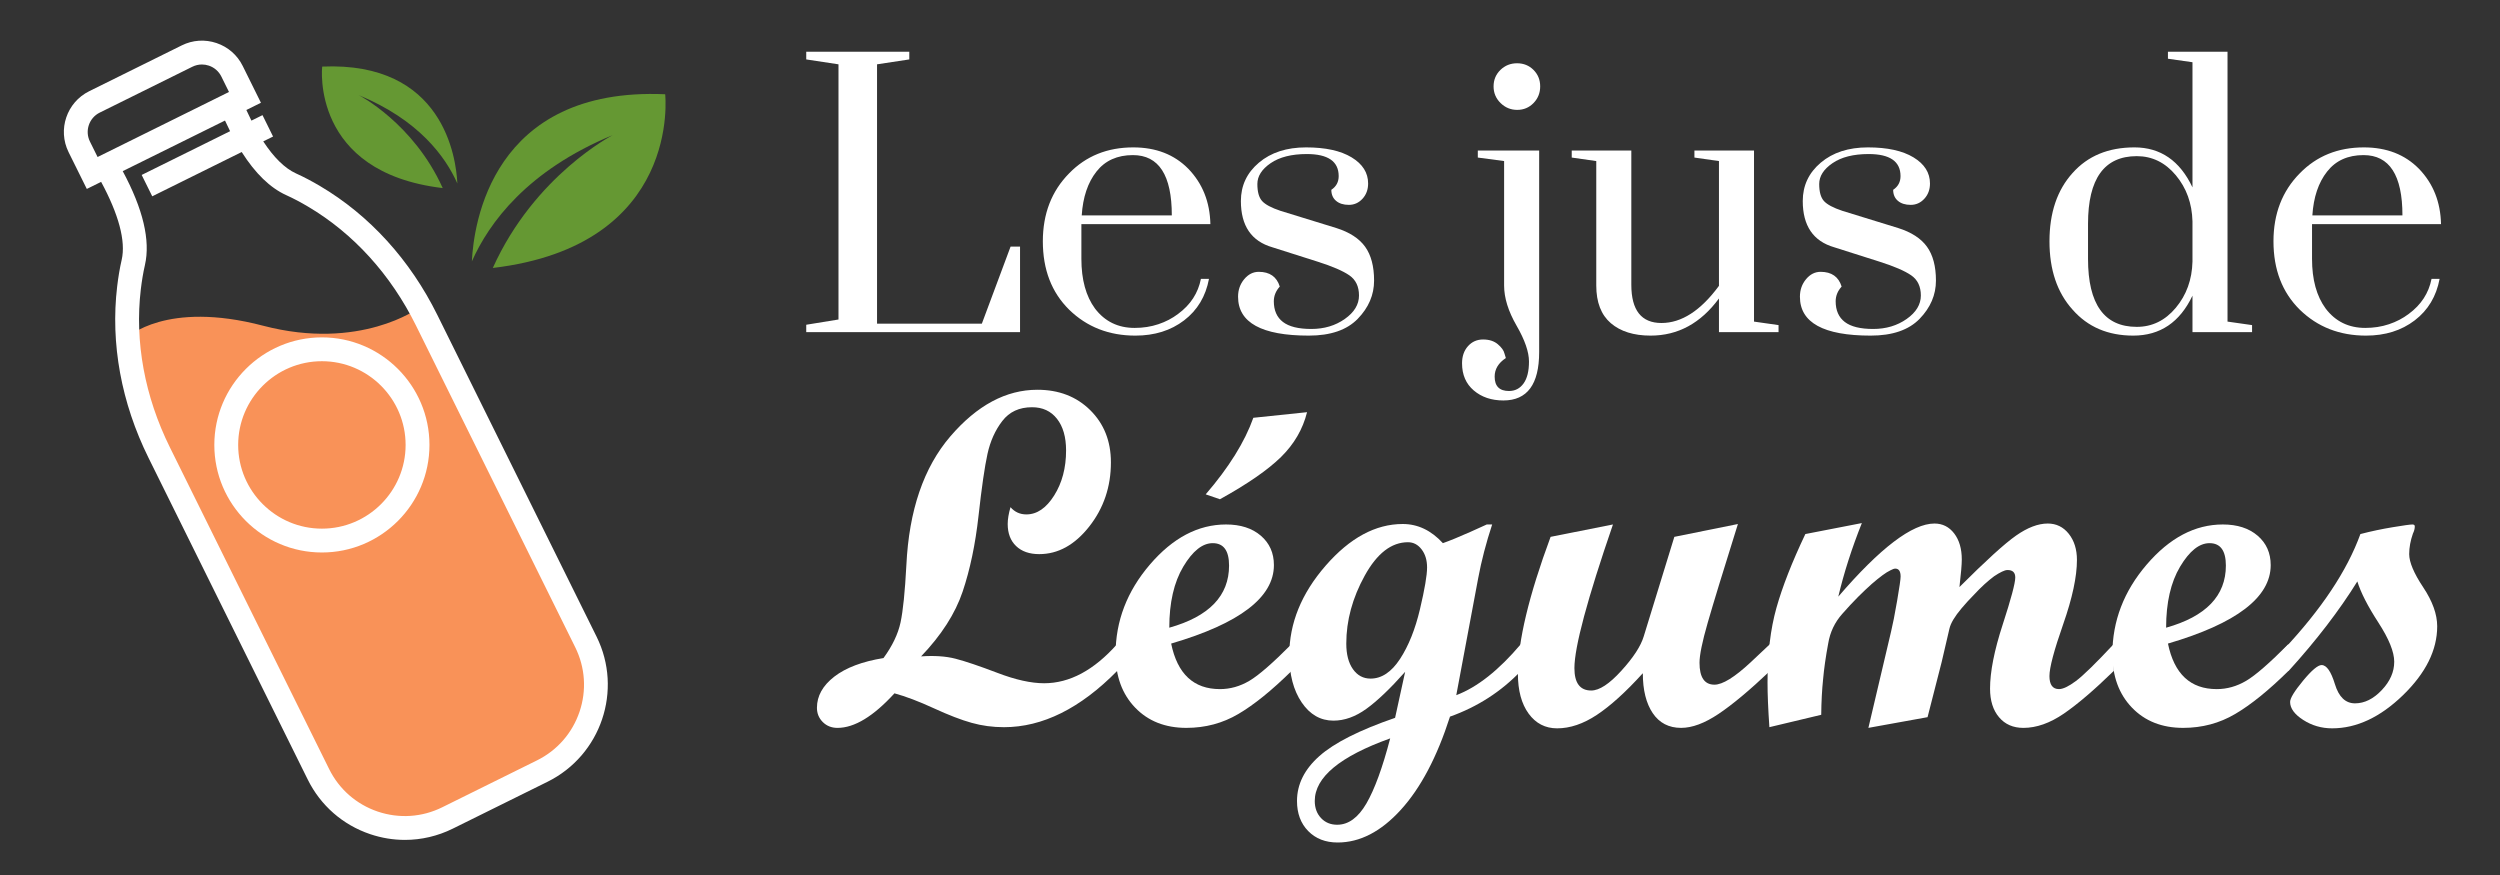
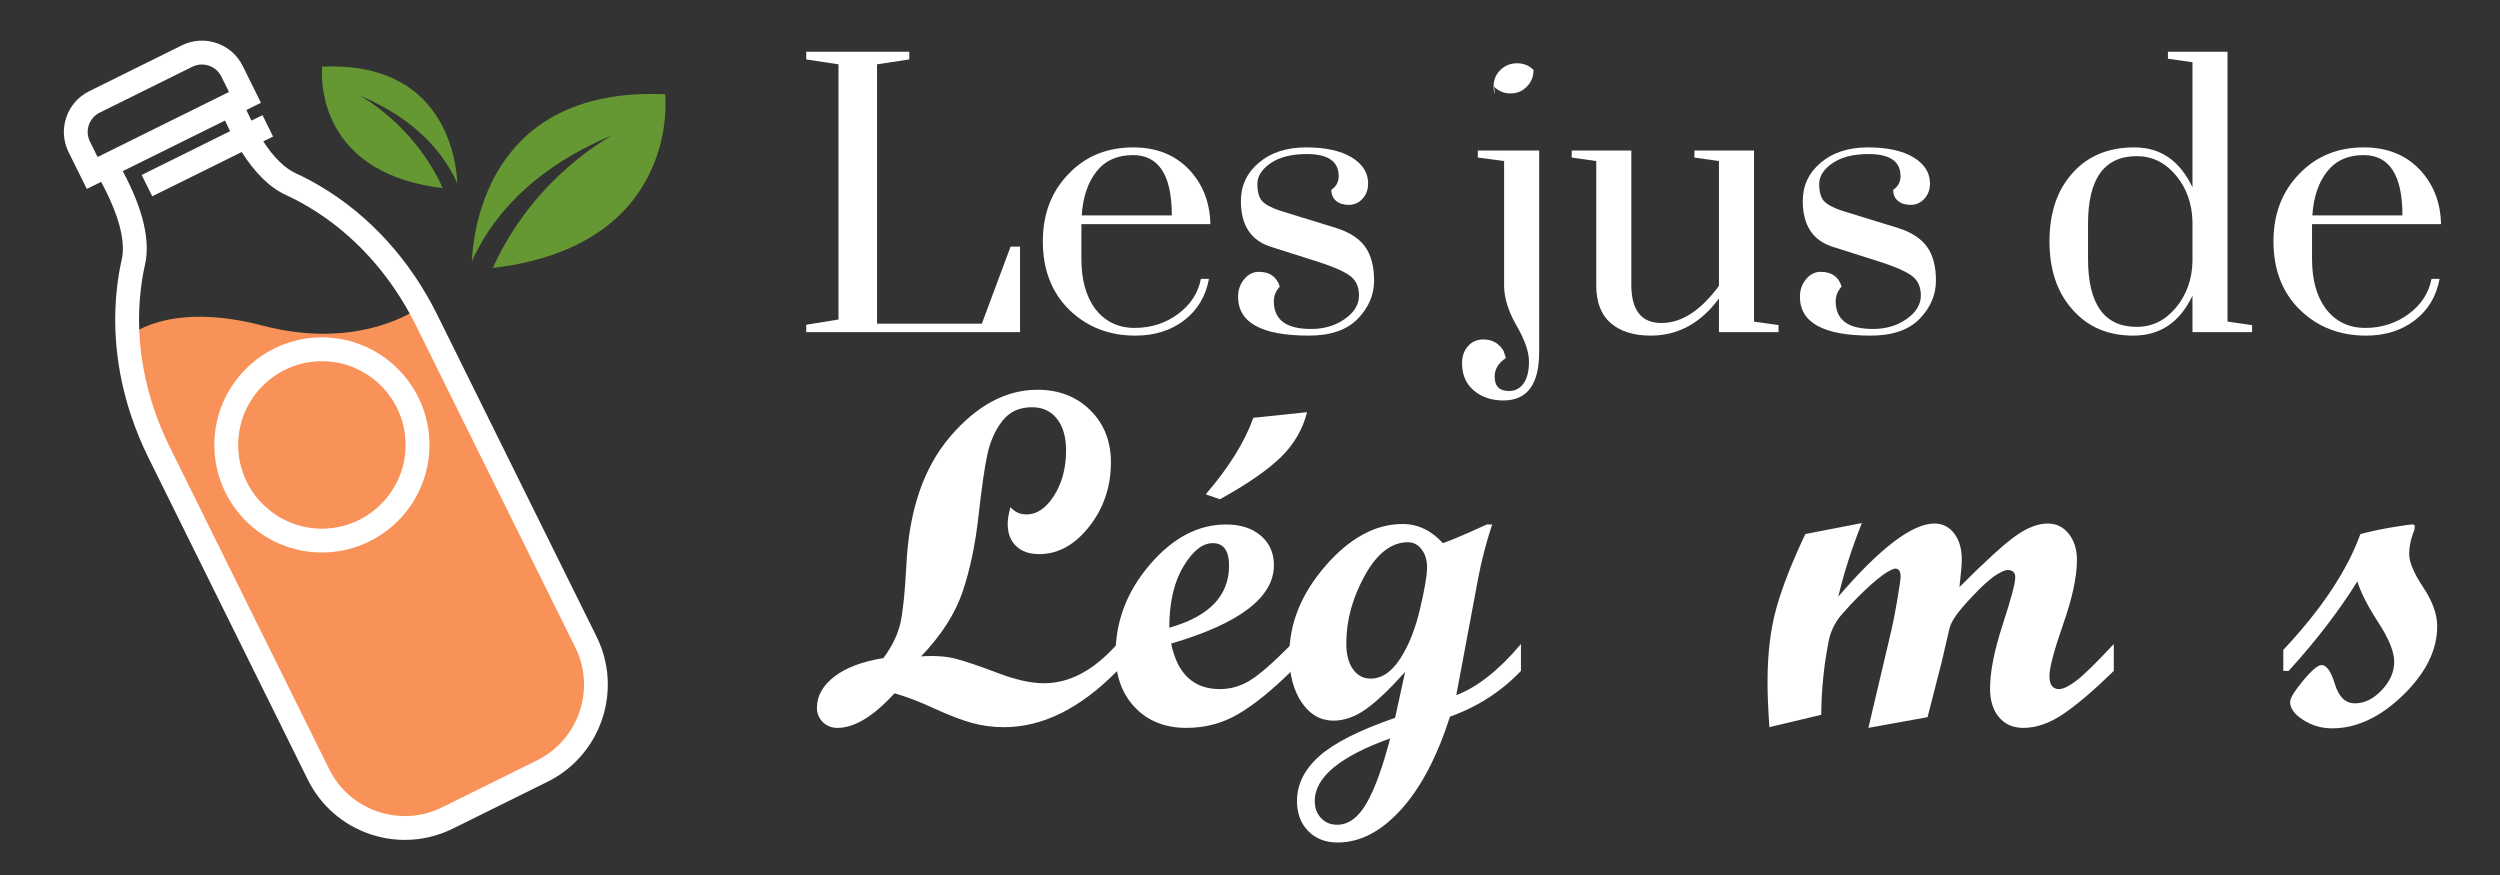
<svg xmlns="http://www.w3.org/2000/svg" version="1.1" baseProfile="tiny" id="Calque_1" x="0px" y="0px" width="200px" height="70px" viewBox="0 0 200 70" xml:space="preserve">
  <rect x="0" y="0" width="200" height="70" fill="#333333" stroke="none" />
  <path fill="#F99258" d="M10.2,26.99c0,0,3.062-2.975,10.842-0.934c7.781,2.04,12.437-1.403,12.437-1.403l13.649,27.552l0.701,4.656  l-1.786,3.699l-12.692,5.867l-6.485-2.04l-5.441-9.568L10.647,31.478L10.2,26.99z" />
  <path fill="#659833" d="M53.214,7.54C39.329,6.935,37.889,17.976,37.75,20.909c1.366-3.077,4.424-7.273,11.289-10.11  c0,0-6.262,3.199-9.615,10.638C54.578,19.642,53.214,7.54,53.214,7.54z" />
  <path fill="#659833" d="M25.774,5.327c9.71-0.423,10.717,7.299,10.814,9.35c-0.955-2.152-3.094-5.087-7.895-7.07  c0,0,4.379,2.237,6.724,7.439C24.82,13.792,25.774,5.327,25.774,5.327z" />
  <path fill="#FFFFFF" d="M47.727,50.934l-12.74-25.738c-2.183-4.409-5.428-7.977-9.384-10.313c-0.628-0.372-1.272-0.714-1.916-1.006  c-0.902-0.408-1.788-1.286-2.627-2.566l0.785-0.388L21,9.211L20.114,9.65c-0.137-0.273-0.273-0.555-0.406-0.851l1.167-0.578  l-1.458-2.945c-0.431-0.872-1.175-1.522-2.095-1.832c-0.919-0.31-1.908-0.246-2.777,0.185l-7.413,3.67  c-1.797,0.89-2.535,3.073-1.646,4.872l1.459,2.944l1.146-0.566c1.392,2.578,1.988,4.737,1.644,6.234  c-0.158,0.688-0.276,1.406-0.362,2.132c-0.542,4.563,0.327,9.304,2.509,13.715l12.74,25.739c1.027,2.073,2.8,3.623,4.991,4.363  c0.91,0.307,1.847,0.46,2.779,0.46c1.315,0,2.624-0.303,3.835-0.903l7.578-3.749C48.086,60.42,49.846,55.213,47.727,50.934z   M7.977,9.009l7.413-3.67c0.242-0.12,0.503-0.18,0.765-0.18c0.187,0,0.374,0.031,0.555,0.092c0.438,0.147,0.792,0.458,0.997,0.87  l0.612,1.237L7.807,12.561l-0.612-1.236C6.772,10.471,7.123,9.432,7.977,9.009z M46.363,56.938  c-0.578,1.708-1.786,3.092-3.403,3.892l-7.578,3.751c-1.617,0.802-3.449,0.922-5.16,0.346c-1.708-0.578-3.092-1.786-3.891-3.403  L13.59,35.785c-2.018-4.078-2.821-8.449-2.324-12.644c0.078-0.657,0.184-1.308,0.327-1.931c0.454-1.971-0.151-4.5-1.775-7.518  L18,9.644c0.133,0.295,0.27,0.576,0.407,0.851l-7.073,3.501l0.846,1.709l7.157-3.543c1.084,1.708,2.276,2.869,3.564,3.451  c0.583,0.264,1.163,0.574,1.732,0.91c3.637,2.148,6.627,5.439,8.644,9.517l12.74,25.738C46.818,53.397,46.94,55.229,46.363,56.938z" />
  <path fill="#FFFFFF" d="M25.752,26.99c-4.745,0-8.606,3.86-8.606,8.605c0,4.744,3.861,8.604,8.606,8.604s8.605-3.86,8.605-8.604  C34.357,30.851,30.497,26.99,25.752,26.99z M25.752,42.292c-3.693,0-6.698-3.004-6.698-6.696c0-3.693,3.005-6.699,6.698-6.699  s6.697,3.005,6.697,6.699C32.449,39.288,29.445,42.292,25.752,42.292z" />
  <g>
    <path fill="#FFFFFF" d="M64.499,4.137h8.244v0.617l-2.58,0.392v20.75h8.384l2.3-6.169h0.756v6.842H64.499V25.98l2.58-0.42V5.146   l-2.58-0.392V4.137z" />
    <path fill="#FFFFFF" d="M90.773,26.233c0.673,0,1.304-0.098,1.893-0.295c0.589-0.196,1.117-0.472,1.584-0.827   c0.991-0.729,1.599-1.664,1.823-2.804h0.646c-0.262,1.401-0.926,2.509-1.991,3.323c-1.065,0.813-2.365,1.219-3.898,1.219   c-2.112,0-3.879-0.691-5.299-2.075c-1.402-1.383-2.104-3.206-2.104-5.468c0-2.206,0.702-4.02,2.104-5.44   c1.346-1.383,3.056-2.075,5.131-2.075c1.813,0,3.281,0.571,4.402,1.71c1.14,1.179,1.729,2.655,1.767,4.431H86.511v2.776   c0,1.664,0.364,2.991,1.093,3.982C88.39,25.718,89.445,26.233,90.773,26.233z M90.633,12.408c-1.252,0-2.226,0.439-2.917,1.318   c-0.692,0.879-1.084,2.047-1.178,3.505h7.207C93.746,14.016,92.708,12.408,90.633,12.408z" />
    <path fill="#FFFFFF" d="M104.71,26.849c-3.776,0-5.665-1.037-5.665-3.112c0-0.542,0.164-1.01,0.491-1.402   c0.327-0.393,0.715-0.589,1.164-0.589c0.878,0,1.438,0.393,1.682,1.179c-0.318,0.354-0.476,0.747-0.476,1.177   c0,0.729,0.243,1.281,0.729,1.654c0.486,0.374,1.244,0.561,2.271,0.561s1.922-0.266,2.677-0.799   c0.758-0.533,1.137-1.159,1.137-1.879c0-0.719-0.258-1.257-0.771-1.612c-0.515-0.355-1.36-0.72-2.538-1.094l-3.616-1.149   c-1.683-0.487-2.524-1.72-2.524-3.702c0-1.234,0.481-2.257,1.444-3.071c0.963-0.813,2.22-1.22,3.771-1.22   c1.554,0,2.768,0.266,3.646,0.799c0.878,0.533,1.318,1.229,1.318,2.089c0,0.486-0.149,0.893-0.448,1.219   c-0.299,0.327-0.664,0.491-1.094,0.491s-0.771-0.107-1.022-0.322c-0.254-0.215-0.379-0.509-0.379-0.883   c0.393-0.262,0.588-0.626,0.588-1.094c0-1.178-0.85-1.767-2.553-1.767c-1.214,0-2.178,0.243-2.888,0.729   c-0.71,0.486-1.064,1.042-1.064,1.669s0.126,1.08,0.378,1.36c0.252,0.28,0.743,0.542,1.471,0.785l4.46,1.374   c1.064,0.336,1.836,0.837,2.313,1.5c0.476,0.664,0.715,1.566,0.715,2.707c0,1.14-0.435,2.159-1.305,3.056   S106.448,26.849,104.71,26.849z" />
-     <path fill="#FFFFFF" d="M120.271,32.037c-0.952,0-1.742-0.266-2.368-0.799c-0.626-0.533-0.939-1.257-0.939-2.173   c0-0.561,0.158-1.019,0.477-1.374c0.317-0.354,0.72-0.532,1.206-0.532c0.485,0,0.878,0.126,1.177,0.378   c0.299,0.252,0.478,0.5,0.534,0.743l0.111,0.364c-0.598,0.393-0.896,0.888-0.896,1.486c0,0.766,0.382,1.15,1.149,1.15   c0.485,0,0.874-0.202,1.163-0.603c0.29-0.402,0.434-0.986,0.434-1.753s-0.331-1.724-0.995-2.874   c-0.663-1.15-0.995-2.22-0.995-3.211v-9.954l-2.104-0.28v-0.561h4.908v16.124C123.132,30.747,122.179,32.037,120.271,32.037z    M119.486,6.912c0-0.523,0.183-0.962,0.547-1.317s0.809-0.533,1.332-0.533c0.522,0,0.963,0.178,1.318,0.533   c0.354,0.355,0.532,0.794,0.532,1.317c0,0.524-0.178,0.968-0.532,1.332c-0.355,0.365-0.79,0.547-1.306,0.547   c-0.514,0-0.958-0.182-1.331-0.547C119.673,7.88,119.486,7.436,119.486,6.912z" />
+     <path fill="#FFFFFF" d="M120.271,32.037c-0.952,0-1.742-0.266-2.368-0.799c-0.626-0.533-0.939-1.257-0.939-2.173   c0-0.561,0.158-1.019,0.477-1.374c0.317-0.354,0.72-0.532,1.206-0.532c0.485,0,0.878,0.126,1.177,0.378   c0.299,0.252,0.478,0.5,0.534,0.743l0.111,0.364c-0.598,0.393-0.896,0.888-0.896,1.486c0,0.766,0.382,1.15,1.149,1.15   c0.485,0,0.874-0.202,1.163-0.603c0.29-0.402,0.434-0.986,0.434-1.753s-0.331-1.724-0.995-2.874   c-0.663-1.15-0.995-2.22-0.995-3.211v-9.954l-2.104-0.28v-0.561h4.908v16.124C123.132,30.747,122.179,32.037,120.271,32.037z    M119.486,6.912c0-0.523,0.183-0.962,0.547-1.317s0.809-0.533,1.332-0.533c0.522,0,0.963,0.178,1.318,0.533   c0,0.524-0.178,0.968-0.532,1.332c-0.355,0.365-0.79,0.547-1.306,0.547   c-0.514,0-0.958-0.182-1.331-0.547C119.673,7.88,119.486,7.436,119.486,6.912z" />
    <path fill="#FFFFFF" d="M130.506,12.044v10.739c0,2.039,0.805,3.057,2.412,3.057s3.141-0.99,4.599-2.973v-9.982l-1.963-0.28v-0.561   h4.767v13.684l1.963,0.28v0.561h-4.767v-2.692c-1.458,1.982-3.281,2.972-5.468,2.972c-1.346,0-2.408-0.332-3.183-0.995   c-0.775-0.664-1.164-1.668-1.164-3.015v-9.954l-1.963-0.28v-0.561H130.506z" />
    <path fill="#FFFFFF" d="M149.657,26.849c-3.776,0-5.663-1.037-5.663-3.112c0-0.542,0.163-1.01,0.49-1.402   c0.326-0.393,0.715-0.589,1.163-0.589c0.88,0,1.44,0.393,1.683,1.179c-0.317,0.354-0.477,0.747-0.477,1.177   c0,0.729,0.243,1.281,0.729,1.654c0.486,0.374,1.244,0.561,2.271,0.561c1.029,0,1.922-0.266,2.679-0.799   c0.758-0.533,1.136-1.159,1.136-1.879c0-0.719-0.258-1.257-0.771-1.612s-1.36-0.72-2.537-1.094l-3.617-1.149   c-1.684-0.487-2.523-1.72-2.523-3.702c0-1.234,0.48-2.257,1.443-3.071c0.962-0.813,2.22-1.22,3.771-1.22s2.766,0.266,3.646,0.799   c0.878,0.533,1.318,1.229,1.318,2.089c0,0.486-0.15,0.893-0.45,1.219c-0.299,0.327-0.663,0.491-1.093,0.491   c-0.431,0-0.771-0.107-1.023-0.322c-0.252-0.215-0.379-0.509-0.379-0.883c0.393-0.262,0.589-0.626,0.589-1.094   c0-1.178-0.851-1.767-2.552-1.767c-1.216,0-2.178,0.243-2.888,0.729c-0.711,0.486-1.066,1.042-1.066,1.669s0.127,1.08,0.379,1.36   c0.253,0.28,0.744,0.542,1.473,0.785l4.458,1.374c1.066,0.336,1.838,0.837,2.313,1.5c0.477,0.664,0.716,1.566,0.716,2.707   c0,1.14-0.436,2.159-1.304,3.056C152.7,26.401,151.396,26.849,149.657,26.849z" />
    <path fill="#FFFFFF" d="M175.398,26.569v-2.916c-1.009,2.131-2.589,3.196-4.738,3.196c-2.02,0-3.637-0.691-4.852-2.075   c-1.233-1.365-1.85-3.187-1.85-5.468c0-2.281,0.616-4.104,1.85-5.468c1.215-1.365,2.864-2.047,4.949-2.047   c2.084,0,3.632,1.065,4.641,3.197V4.978l-1.963-0.28V4.137h4.767v21.591l1.963,0.28v0.561H175.398z M167.042,17.905v2.804   c0,3.627,1.3,5.44,3.898,5.44c1.232,0,2.275-0.509,3.126-1.529c0.851-1.019,1.295-2.248,1.332-3.687v-3.225   c-0.037-1.44-0.481-2.669-1.332-3.688c-0.851-1.019-1.894-1.528-3.126-1.528C168.342,12.493,167.042,14.297,167.042,17.905z" />
    <path fill="#FFFFFF" d="M189.224,26.233c0.672,0,1.304-0.098,1.892-0.295c0.59-0.196,1.117-0.472,1.586-0.827   c0.99-0.729,1.597-1.664,1.822-2.804h0.645c-0.262,1.401-0.926,2.509-1.991,3.323c-1.065,0.813-2.364,1.219-3.897,1.219   c-2.112,0-3.879-0.691-5.299-2.075c-1.402-1.383-2.104-3.206-2.104-5.468c0-2.206,0.701-4.02,2.104-5.44   c1.345-1.383,3.056-2.075,5.131-2.075c1.813,0,3.281,0.571,4.402,1.71c1.14,1.179,1.729,2.655,1.767,4.431h-10.319v2.776   c0,1.664,0.364,2.991,1.095,3.982C186.84,25.718,187.896,26.233,189.224,26.233z M189.083,12.408c-1.253,0-2.225,0.439-2.915,1.318   c-0.693,0.879-1.085,2.047-1.179,3.505h7.206C192.195,14.016,191.158,12.408,189.083,12.408z" />
  </g>
  <g>
    <path fill="#FFFFFF" d="M89.377,53.672c-2.951,3-5.972,4.503-9.06,4.503c-0.896,0-1.759-0.115-2.587-0.348   c-0.828-0.229-1.837-0.619-3.026-1.166c-1.189-0.547-2.239-0.947-3.147-1.195c-1.681,1.841-3.201,2.765-4.558,2.765   c-0.474,0-0.866-0.157-1.177-0.467c-0.312-0.313-0.467-0.691-0.467-1.14c0-0.947,0.464-1.777,1.392-2.496   c0.928-0.715,2.239-1.209,3.932-1.483c0.71-0.972,1.164-1.922,1.364-2.848c0.199-0.929,0.355-2.458,0.467-4.588   c0.211-4.382,1.385-7.817,3.521-10.302c2.136-2.485,4.456-3.726,6.958-3.726c1.719,0,3.129,0.544,4.231,1.633   c1.102,1.091,1.653,2.482,1.653,4.176c0,1.954-0.579,3.667-1.737,5.136c-1.158,1.47-2.491,2.204-3.998,2.204   c-0.785,0-1.401-0.214-1.849-0.644c-0.449-0.43-0.673-1.02-0.673-1.767c0-0.384,0.075-0.833,0.224-1.345   c0.336,0.387,0.759,0.579,1.27,0.579c0.847,0,1.588-0.505,2.223-1.514s0.953-2.21,0.953-3.603c0-1.073-0.243-1.917-0.728-2.533   c-0.485-0.617-1.151-0.924-1.996-0.924c-1.021,0-1.813,0.366-2.379,1.103c-0.566,0.734-0.961,1.612-1.185,2.634   c-0.224,1.02-0.463,2.671-0.716,4.95c-0.253,2.279-0.677,4.3-1.27,6.062c-0.593,1.761-1.702,3.488-3.325,5.183   c1.058-0.074,1.977-0.014,2.755,0.187s1.893,0.577,3.344,1.129c1.45,0.556,2.699,0.833,3.745,0.833   c2.042,0,3.991-1.046,5.847-3.139V53.672z" />
    <path fill="#FFFFFF" d="M103.331,53.672c-1.582,1.556-3.001,2.706-4.259,3.445c-1.257,0.742-2.646,1.113-4.165,1.113   c-1.693,0-3.061-0.542-4.1-1.625c-1.04-1.084-1.56-2.509-1.56-4.278c0-2.64,0.916-5.028,2.746-7.163   c1.831-2.136,3.86-3.206,6.09-3.206c1.158,0,2.086,0.299,2.783,0.897c0.697,0.598,1.047,1.382,1.047,2.354   c0,2.578-2.74,4.671-8.22,6.277c0.498,2.429,1.799,3.643,3.904,3.643c0.822,0,1.606-0.222,2.354-0.664   c0.747-0.44,1.873-1.423,3.381-2.941V53.672z M93.543,50.216c3.188-0.896,4.782-2.552,4.782-4.97c0-1.195-0.436-1.793-1.308-1.793   c-0.822,0-1.606,0.627-2.354,1.879C93.917,46.584,93.543,48.212,93.543,50.216z M104.564,32.975   c-0.336,1.355-1.03,2.551-2.083,3.586c-1.053,1.033-2.681,2.159-4.885,3.379l-1.14-0.392c1.855-2.154,3.126-4.196,3.811-6.125   L104.564,32.975z" />
    <path fill="#FFFFFF" d="M121.676,53.672c-1.581,1.655-3.474,2.874-5.677,3.659c-1.034,3.227-2.345,5.711-3.933,7.454   c-1.588,1.745-3.273,2.615-5.055,2.615c-0.972,0-1.756-0.304-2.354-0.915c-0.598-0.608-0.897-1.412-0.897-2.407   c0-1.335,0.596-2.53,1.784-3.587c1.189-1.06,3.21-2.082,6.063-3.064l0.804-3.68c-1.196,1.345-2.231,2.332-3.102,2.959   c-0.872,0.63-1.751,0.945-2.634,0.945c-1.034,0-1.882-0.486-2.541-1.457c-0.66-0.972-0.99-2.236-0.99-3.793   c0-2.54,0.969-4.921,2.904-7.145c1.935-2.223,3.992-3.336,6.171-3.336c1.208,0,2.278,0.513,3.212,1.532   c0.561-0.197,1.289-0.497,2.187-0.896l1.325-0.599h0.43c-0.484,1.471-0.858,2.904-1.118,4.297l-1.753,9.36   c1.682-0.636,3.406-1.999,5.174-4.092V53.672z M111.215,59.071c-4.022,1.443-6.034,3.111-6.034,5.007   c0,0.558,0.169,1.017,0.505,1.371c0.336,0.355,0.766,0.531,1.289,0.531c0.896,0,1.675-0.565,2.335-1.697   C109.969,63.149,110.604,61.412,111.215,59.071z M109.646,54.288c0.883,0,1.668-0.522,2.354-1.569   c0.684-1.046,1.217-2.372,1.596-3.979c0.381-1.607,0.57-2.72,0.57-3.345c0-0.584-0.146-1.067-0.439-1.446   c-0.292-0.382-0.656-0.571-1.092-0.571c-1.32,0-2.474,0.892-3.456,2.672c-0.984,1.783-1.476,3.592-1.476,5.437   c0,0.859,0.176,1.54,0.531,2.044C108.589,54.035,109.059,54.288,109.646,54.288z" />
-     <path fill="#FFFFFF" d="M141.606,53.672c-1.643,1.556-3.02,2.706-4.127,3.445c-1.108,0.742-2.104,1.113-2.989,1.113   c-0.983,0-1.74-0.393-2.27-1.177c-0.53-0.785-0.794-1.85-0.794-3.195c-1.369,1.509-2.597,2.618-3.68,3.334   c-1.083,0.718-2.143,1.075-3.176,1.075c-0.947,0-1.706-0.393-2.279-1.177c-0.572-0.785-0.859-1.85-0.859-3.194   c0-2.592,0.872-6.24,2.616-10.948l4.989-0.992c-2.053,5.97-3.08,9.8-3.084,11.492c0,1.195,0.448,1.793,1.345,1.793   c0.647,0,1.451-0.525,2.409-1.58c0.959-1.052,1.557-1.97,1.793-2.754l2.447-7.959l5.086-1.027c-1.175,3.747-1.98,6.382-2.417,7.902   c-0.438,1.519-0.655,2.584-0.655,3.195c0,1.169,0.398,1.756,1.196,1.756c0.648,0,1.607-0.593,2.88-1.775l1.568-1.476V53.672z" />
    <path fill="#FFFFFF" d="M169.104,53.672c-1.558,1.519-2.89,2.658-3.998,3.419c-1.109,0.758-2.187,1.14-3.232,1.14   c-0.82,0-1.472-0.283-1.951-0.852c-0.479-0.565-0.719-1.329-0.719-2.287c0-1.345,0.336-3.051,1.009-5.119   c0.673-2.065,1.008-3.325,1.008-3.773c0-0.397-0.204-0.598-0.615-0.598c-0.126,0-0.275,0.045-0.448,0.131   c-0.188,0.088-0.399,0.213-0.636,0.373c-0.237,0.177-0.492,0.388-0.766,0.636c-0.273,0.251-0.561,0.536-0.859,0.859   c-0.324,0.325-0.647,0.681-0.972,1.064c-0.547,0.648-0.871,1.19-0.97,1.626l-0.622,2.671l-1.129,4.412l-4.733,0.856l1.813-7.697   c0.137-0.561,0.299-1.382,0.485-2.466s0.28-1.729,0.28-1.943c0-0.421-0.143-0.635-0.43-0.635c-0.087,0-0.212,0.045-0.374,0.131   c-0.187,0.088-0.398,0.219-0.635,0.393c-0.273,0.2-0.565,0.438-0.878,0.71c-0.337,0.299-0.696,0.643-1.084,1.027   c-0.411,0.411-0.834,0.867-1.269,1.363c-0.598,0.673-0.972,1.457-1.121,2.354c-0.2,1.07-0.336,2.03-0.411,2.877   c-0.088,0.846-0.138,1.793-0.149,2.84l-4.147,0.99c-0.1-1.434-0.149-2.629-0.149-3.587c0-2.279,0.236-4.263,0.71-5.949   c0.473-1.689,1.245-3.659,2.316-5.914l4.52-0.878c-0.809,2.03-1.437,3.992-1.885,5.885c3.349-3.896,5.914-5.848,7.695-5.848   c0.647,0,1.173,0.267,1.578,0.795c0.404,0.528,0.607,1.223,0.607,2.082c0,0.4-0.063,1.134-0.187,2.204   c2.105-2.103,3.615-3.478,4.531-4.118c0.916-0.64,1.761-0.963,2.531-0.963c0.687,0,1.247,0.274,1.684,0.822   c0.435,0.55,0.653,1.246,0.653,2.092c0,1.335-0.367,3.048-1.1,5.141c-0.733,2.092-1.1,3.475-1.1,4.145   c0,0.696,0.255,1.046,0.765,1.046c0.323,0,0.774-0.216,1.352-0.646c0.578-0.43,1.589-1.415,3.031-2.96V53.672z" />
-     <path fill="#FFFFFF" d="M183.077,53.672c-1.581,1.556-3.001,2.706-4.26,3.445c-1.257,0.742-2.646,1.113-4.165,1.113   c-1.694,0-3.061-0.542-4.101-1.625c-1.039-1.084-1.56-2.509-1.56-4.278c0-2.64,0.915-5.028,2.746-7.163   c1.831-2.136,3.86-3.206,6.089-3.206c1.158,0,2.086,0.299,2.784,0.897c0.697,0.598,1.046,1.382,1.046,2.354   c0,2.578-2.739,4.671-8.219,6.277c0.498,2.429,1.799,3.643,3.903,3.643c0.822,0,1.606-0.222,2.354-0.664   c0.747-0.44,1.875-1.423,3.382-2.941V53.672z M173.289,50.216c3.188-0.896,4.781-2.552,4.781-4.97c0-1.195-0.436-1.793-1.308-1.793   c-0.822,0-1.605,0.627-2.353,1.879C173.662,46.584,173.289,48.212,173.289,50.216z" />
    <path fill="#FFFFFF" d="M188.831,42.725c0.858-0.225,1.724-0.406,2.596-0.55c0.871-0.145,1.395-0.217,1.569-0.217   c0.124,0,0.187,0.051,0.187,0.149c0,0.188-0.05,0.382-0.149,0.579c-0.199,0.574-0.299,1.121-0.299,1.645   c0.003,0.646,0.376,1.532,1.122,2.652c0.746,1.121,1.119,2.162,1.119,3.12c0,1.906-0.912,3.742-2.736,5.512   c-1.824,1.767-3.714,2.652-5.669,2.652c-0.848,0-1.62-0.224-2.316-0.673c-0.698-0.448-1.046-0.929-1.046-1.438   c0-0.299,0.346-0.864,1.036-1.699c0.691-0.836,1.187-1.252,1.485-1.252c0.397,0,0.753,0.51,1.065,1.532   c0.311,1.021,0.846,1.531,1.606,1.531c0.759,0,1.472-0.353,2.138-1.057c0.667-0.702,0.999-1.46,0.999-2.269   c0.002-0.784-0.421-1.831-1.269-3.139s-1.408-2.401-1.682-3.288c-1.445,2.33-3.275,4.714-5.492,7.155h-0.43V51.99   C185.717,48.74,187.771,45.652,188.831,42.725z" />
  </g>
</svg>